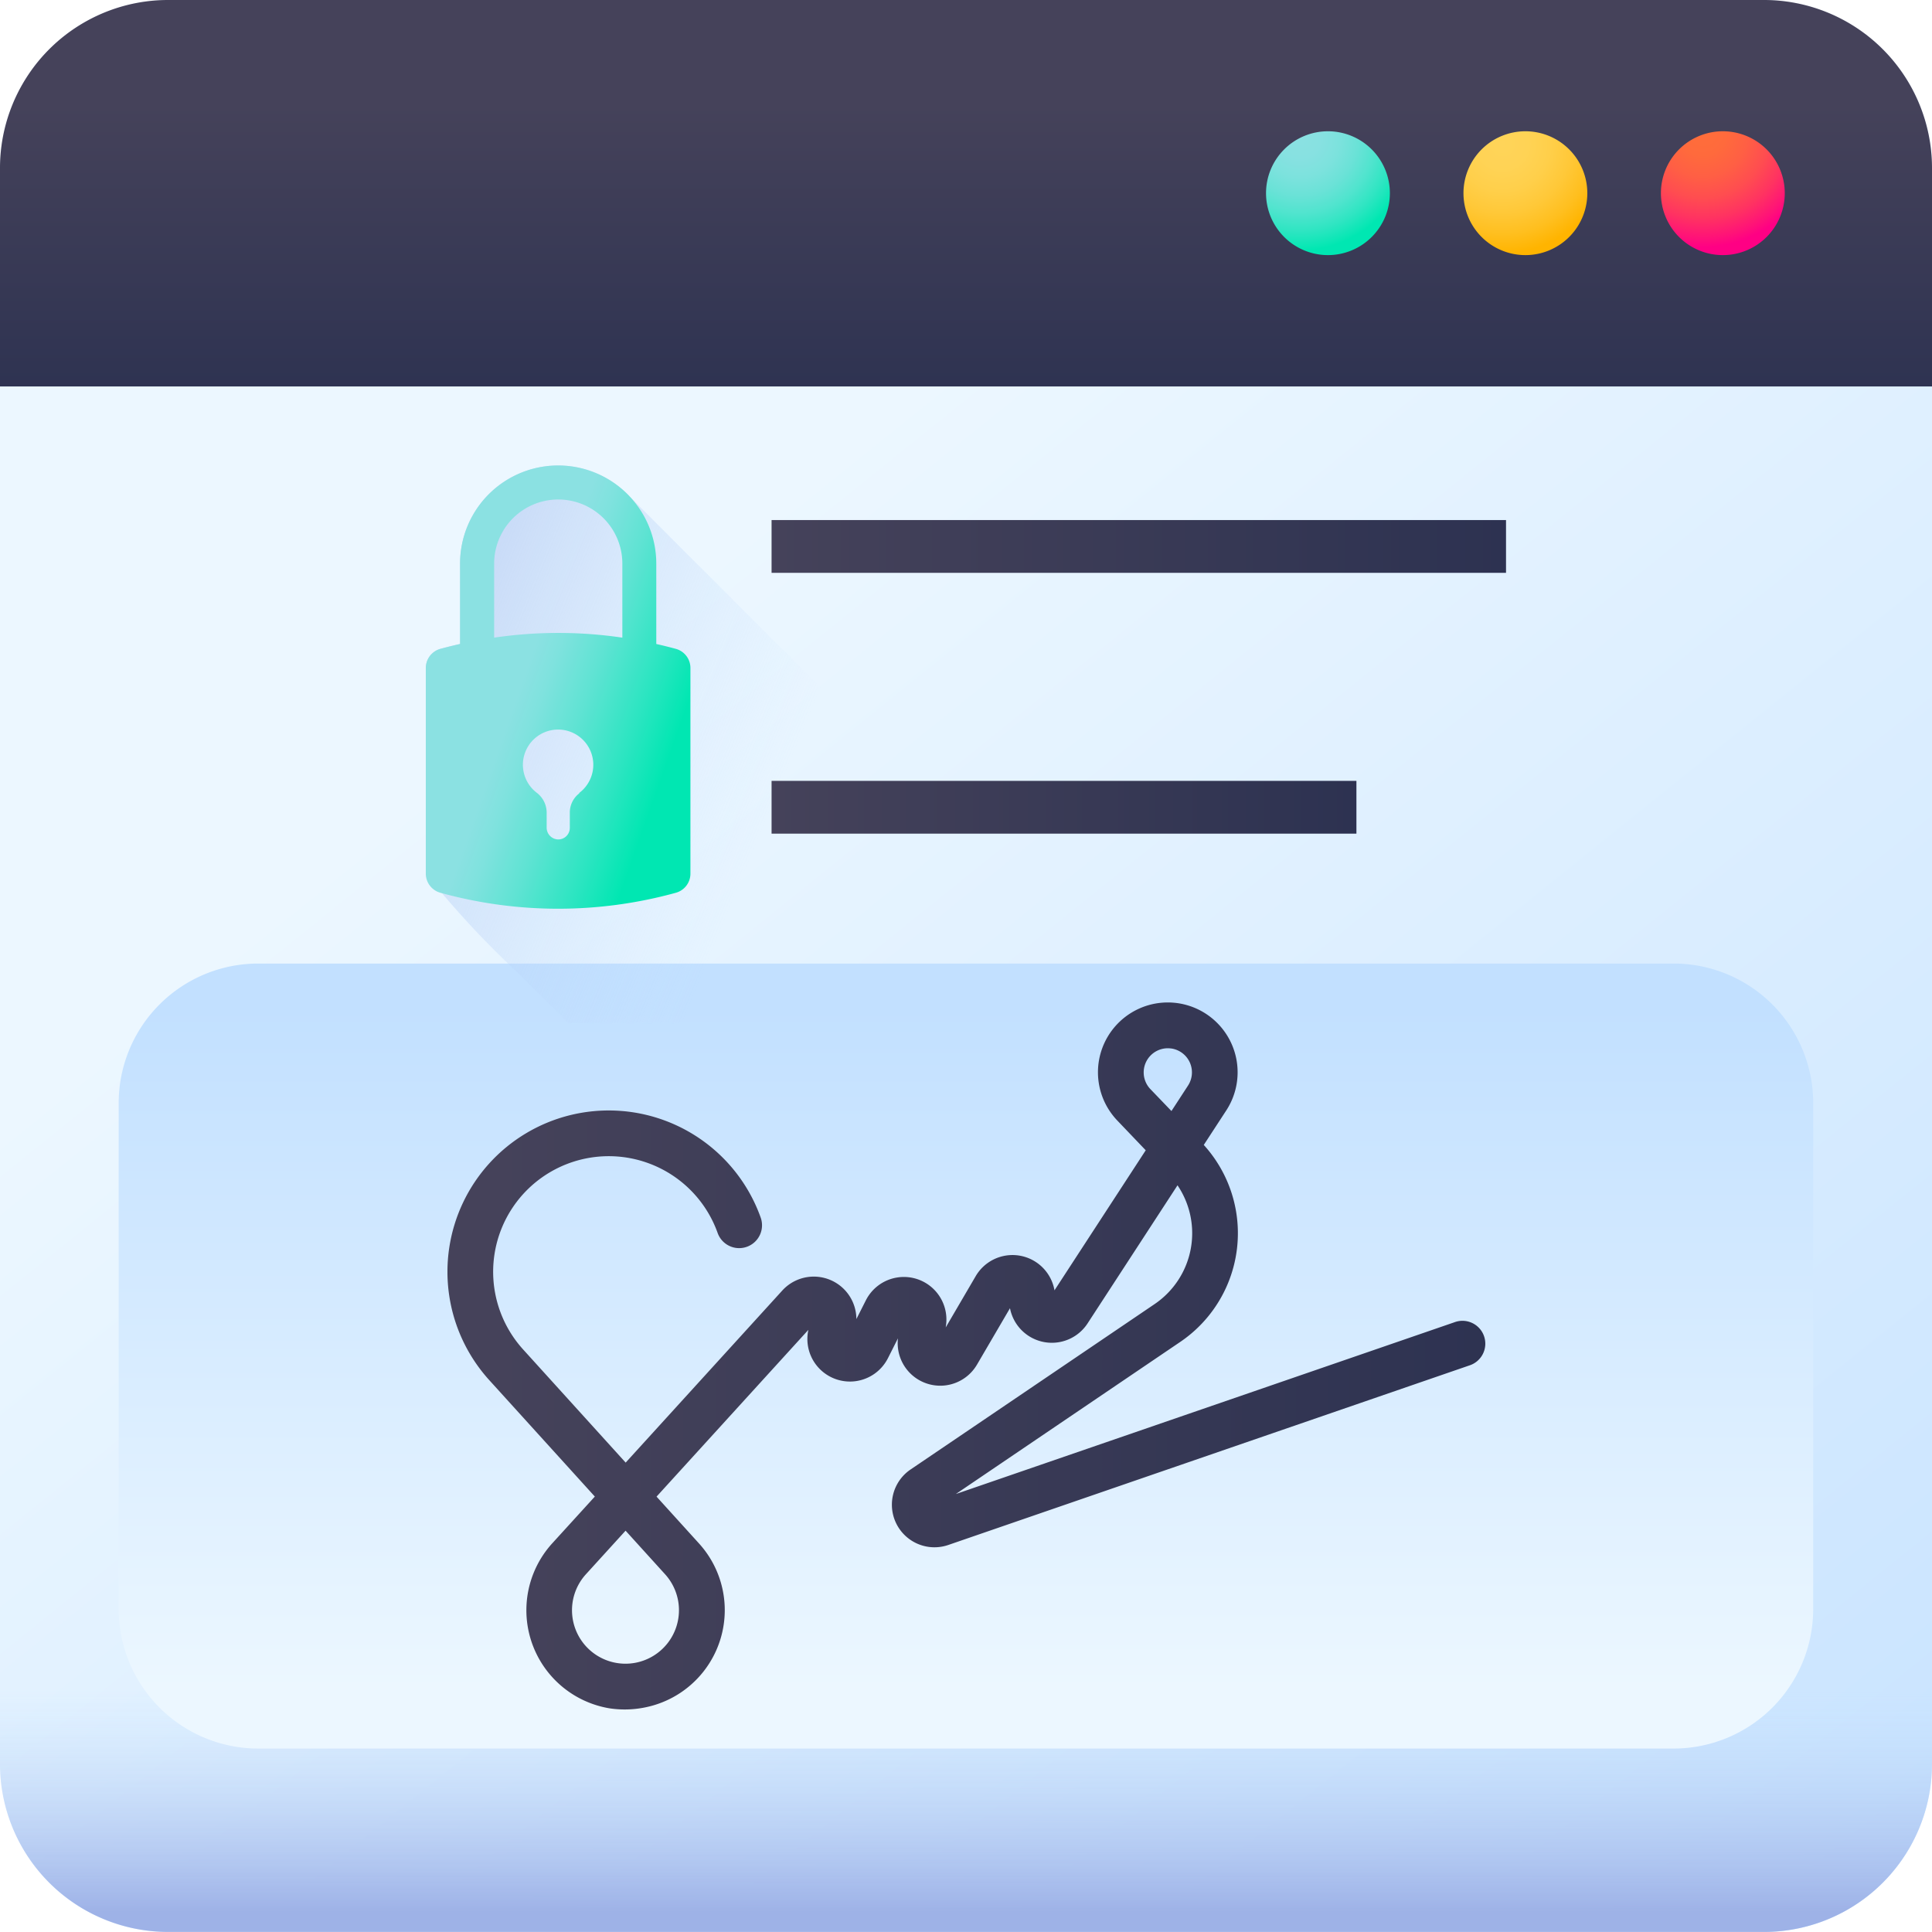
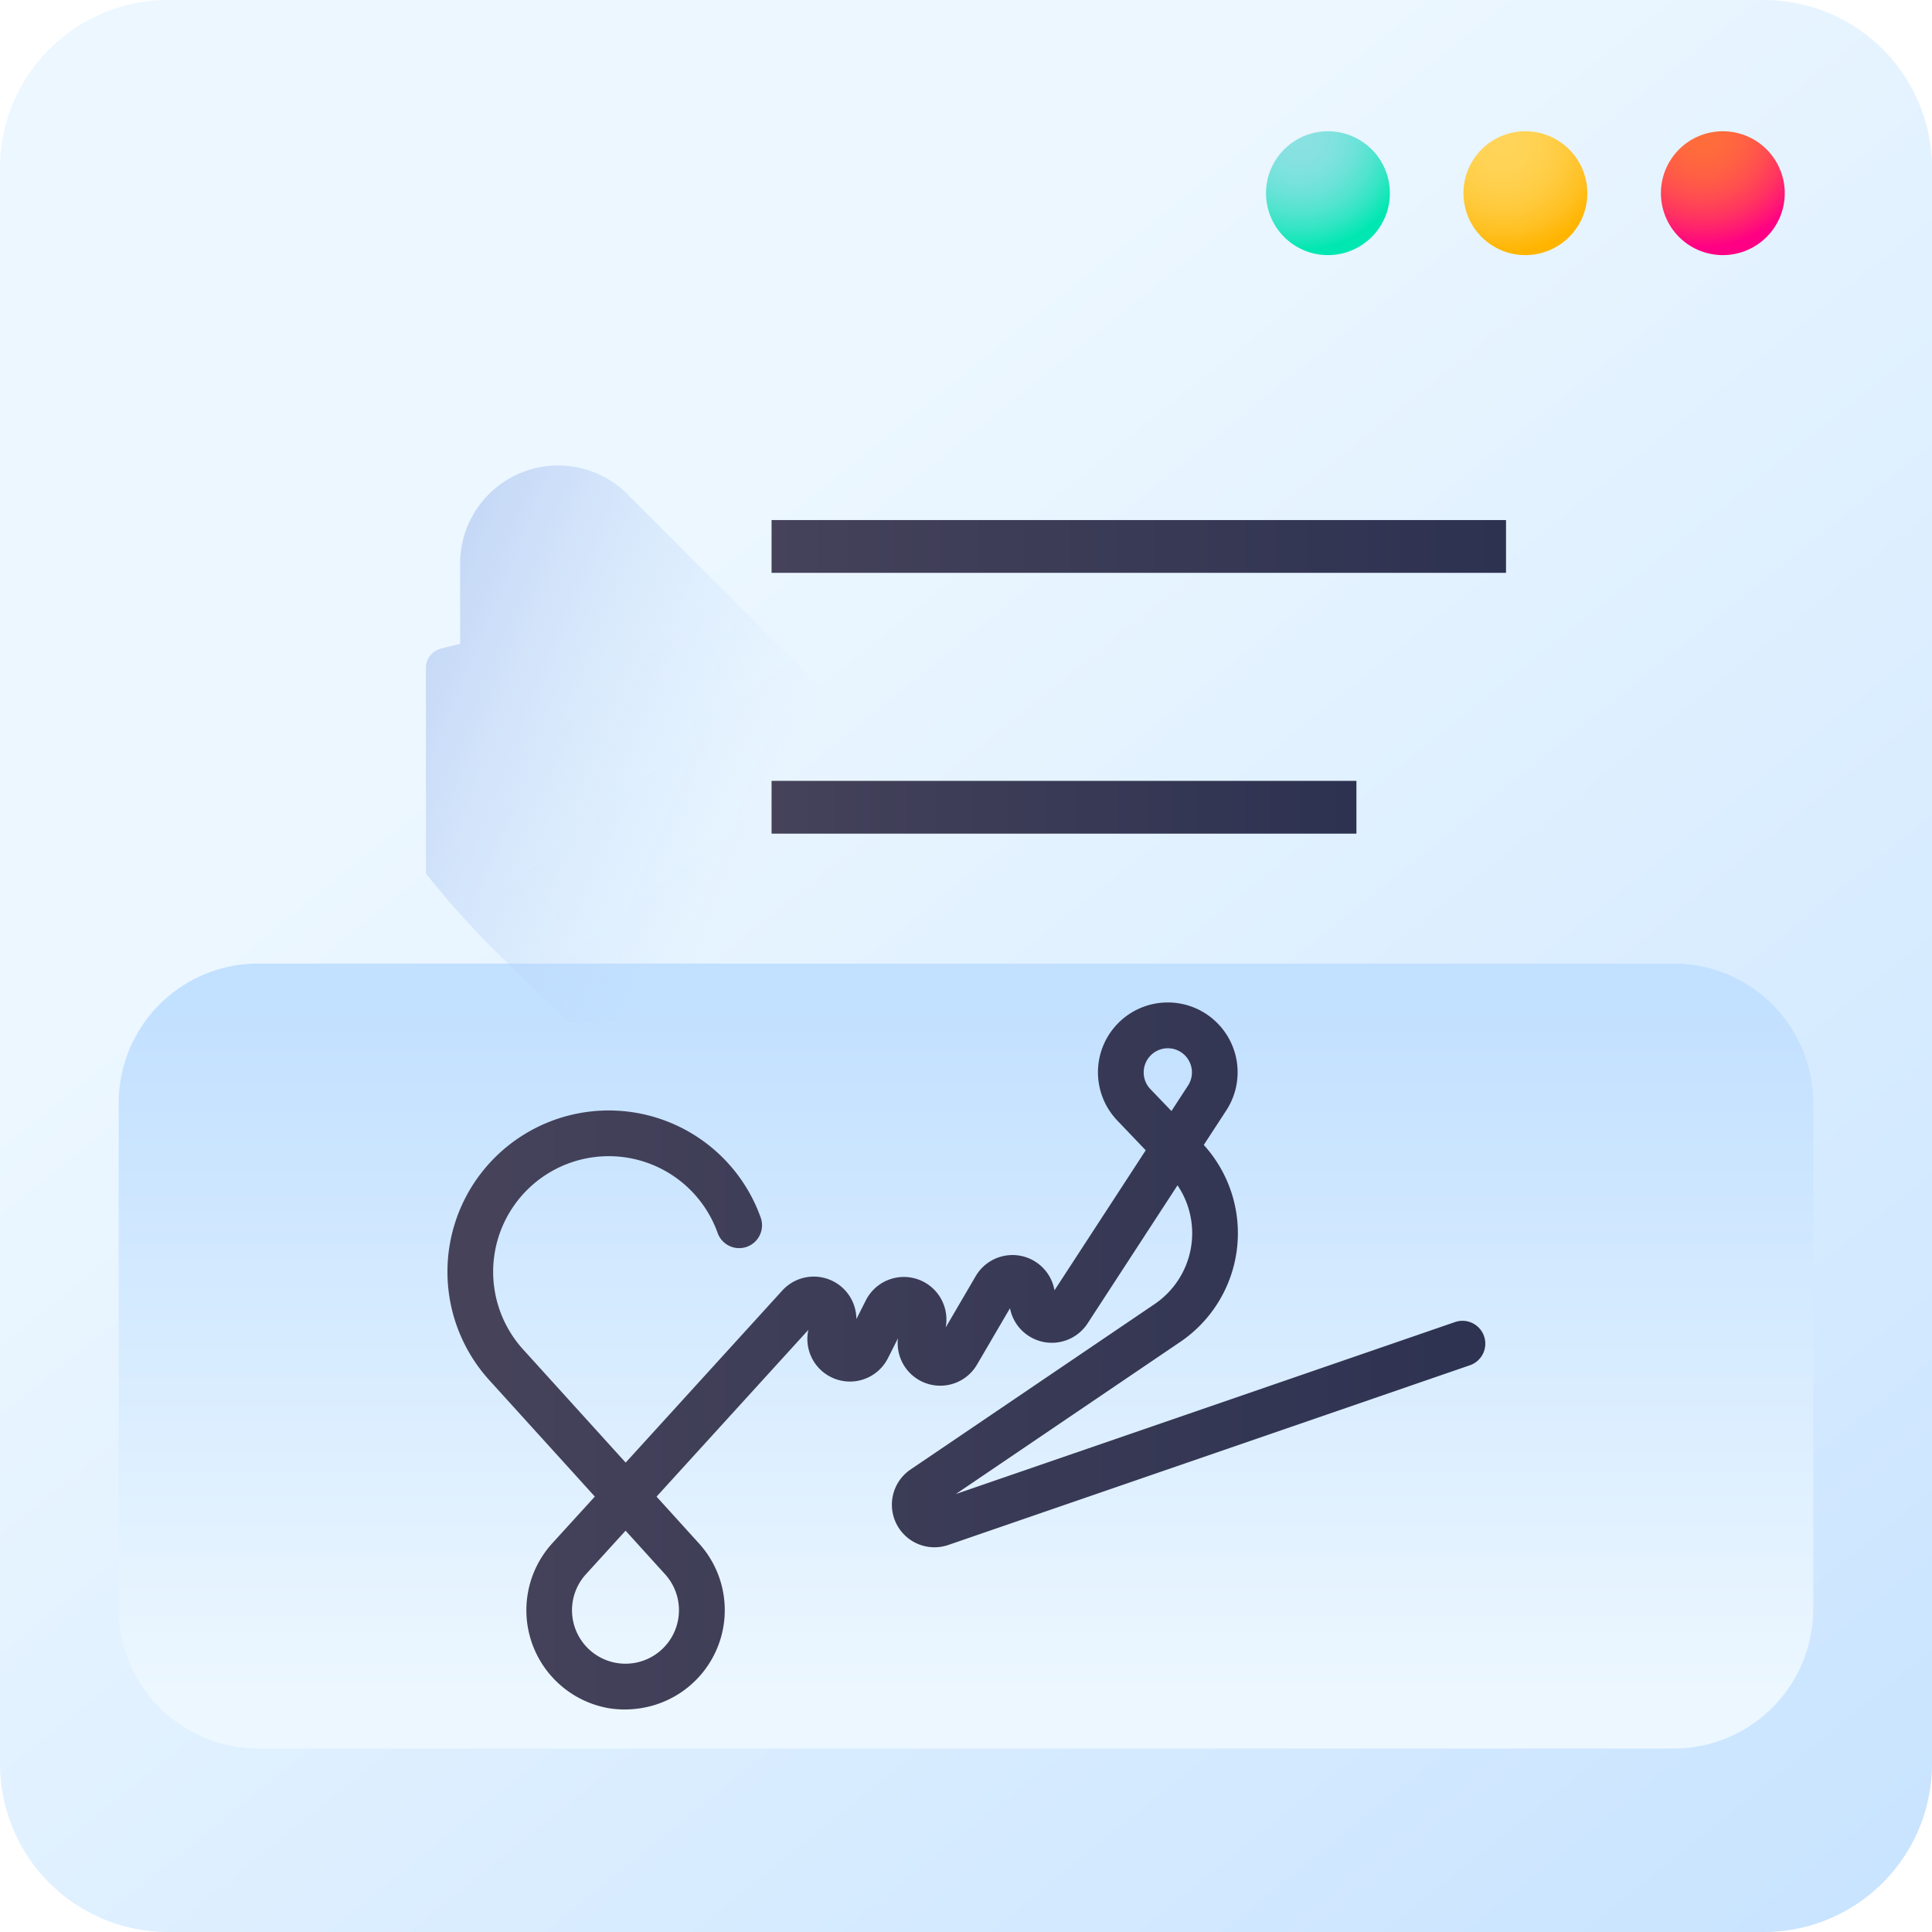
<svg xmlns="http://www.w3.org/2000/svg" xmlns:xlink="http://www.w3.org/1999/xlink" id="Esign" width="63.994" height="63.994" viewBox="0 0 63.994 63.994">
  <defs>
    <linearGradient id="linear-gradient" x1="0.343" y1="0.305" x2="1.031" y2="1.16" gradientUnits="objectBoundingBox">
      <stop offset="0" stop-color="#ecf7ff" />
      <stop offset="1" stop-color="#c2e0ff" />
    </linearGradient>
    <linearGradient id="linear-gradient-2" x1="0.5" y1="0.287" x2="0.5" y2="0.94" gradientUnits="objectBoundingBox">
      <stop offset="0.003" stop-color="#c2e0ff" stop-opacity="0" />
      <stop offset="0.076" stop-color="#bfdcfd" stop-opacity="0.075" />
      <stop offset="1" stop-color="#9eb2e7" />
    </linearGradient>
    <linearGradient id="linear-gradient-3" x1="0.5" y1="0.27" x2="0.5" y2="1.047" gradientUnits="objectBoundingBox">
      <stop offset="0" stop-color="#45425a" />
      <stop offset="1" stop-color="#2d3251" />
    </linearGradient>
    <radialGradient id="radial-gradient" cx="0.271" cy="0.048" r="0.914" gradientUnits="objectBoundingBox">
      <stop offset="0" stop-color="#8be1e2" />
      <stop offset="0.187" stop-color="#87e1e1" />
      <stop offset="0.356" stop-color="#7ce2dd" />
      <stop offset="0.517" stop-color="#6ae2d7" />
      <stop offset="0.674" stop-color="#50e4ce" />
      <stop offset="0.828" stop-color="#2fe5c2" />
      <stop offset="0.977" stop-color="#07e7b4" />
      <stop offset="1" stop-color="#00e7b2" />
    </radialGradient>
    <radialGradient id="radial-gradient-2" cx="0.316" cy="0.102" r="0.882" gradientUnits="objectBoundingBox">
      <stop offset="0" stop-color="#ffd459" />
      <stop offset="0.23" stop-color="#ffd355" />
      <stop offset="0.436" stop-color="#ffcf4a" />
      <stop offset="0.634" stop-color="#ffc838" />
      <stop offset="0.825" stop-color="#ffbf1f" />
      <stop offset="1" stop-color="#ffb400" />
    </radialGradient>
    <radialGradient id="radial-gradient-3" cx="0.337" cy="-0.002" r="0.939" gradientUnits="objectBoundingBox">
      <stop offset="0" stop-color="#ff6e3a" />
      <stop offset="0.208" stop-color="#ff6a3c" />
      <stop offset="0.396" stop-color="#ff5f44" />
      <stop offset="0.576" stop-color="#ff4d50" />
      <stop offset="0.75" stop-color="#ff3361" />
      <stop offset="0.919" stop-color="#ff1278" />
      <stop offset="1" stop-color="#ff0084" />
    </radialGradient>
    <linearGradient id="linear-gradient-4" x1="0.5" y1="0.928" x2="0.5" y2="0.053" xlink:href="#linear-gradient" />
    <linearGradient id="linear-gradient-5" x1="0.039" y1="0.925" x2="1.037" y2="0.925" xlink:href="#linear-gradient-3" />
    <linearGradient id="linear-gradient-6" x1="0.706" y1="0.689" x2="-0.485" y2="0.105" xlink:href="#linear-gradient-2" />
    <linearGradient id="linear-gradient-7" x1="0.36" y1="0.489" x2="0.843" y2="0.778" gradientUnits="objectBoundingBox">
      <stop offset="0" stop-color="#8be1e2" />
      <stop offset="0.143" stop-color="#7fe2de" />
      <stop offset="0.401" stop-color="#5fe3d3" />
      <stop offset="0.744" stop-color="#2be5c1" />
      <stop offset="1" stop-color="#00e7b2" />
    </linearGradient>
    <linearGradient id="linear-gradient-8" x1="0" y1="0.5" x2="1" y2="0.5" xlink:href="#linear-gradient-3" />
    <linearGradient id="linear-gradient-10" x1="0" y1="0.5" x2="1" y2="0.5" xlink:href="#linear-gradient-3" />
  </defs>
  <path id="Path_15394" data-name="Path 15394" d="M58.425,63.994H5.569A5.568,5.568,0,0,1,0,58.425V5.569A5.568,5.568,0,0,1,5.569,0H58.425a5.568,5.568,0,0,1,5.569,5.569V58.425A5.568,5.568,0,0,1,58.425,63.994Zm0,0" fill="url(#linear-gradient)" />
-   <path id="Path_15395" data-name="Path 15395" d="M0,421.262v5.772A5.568,5.568,0,0,0,5.569,432.6H58.425a5.568,5.568,0,0,0,5.569-5.569v-5.772Zm0,0" transform="translate(0 -368.609)" fill="url(#linear-gradient-2)" />
-   <path id="Path_15396" data-name="Path 15396" d="M58.425,0H5.569A5.568,5.568,0,0,0,0,5.569V12.8H63.994V5.569A5.568,5.568,0,0,0,58.425,0Zm0,0" fill="url(#linear-gradient-3)" />
  <path id="Path_15397" data-name="Path 15397" d="M339.614,36.84a2.051,2.051,0,1,1-2.051-2.051A2.051,2.051,0,0,1,339.614,36.84Zm0,0" transform="translate(-293.577 -30.441)" fill="url(#radial-gradient)" />
  <path id="Path_15398" data-name="Path 15398" d="M391.938,36.84a2.051,2.051,0,1,1-2.051-2.051A2.051,2.051,0,0,1,391.938,36.84Zm0,0" transform="translate(-339.361 -30.441)" fill="url(#radial-gradient-2)" />
  <path id="Path_15399" data-name="Path 15399" d="M444.262,36.84a2.051,2.051,0,1,1-2.051-2.051A2.051,2.051,0,0,1,444.262,36.84Zm0,0" transform="translate(-385.145 -30.441)" fill="url(#radial-gradient-3)" />
  <path id="Path_15400" data-name="Path 15400" d="M82.982,281.349H36.1a4.623,4.623,0,0,1-4.623-4.623V259.971a4.623,4.623,0,0,1,4.623-4.623H82.982a4.623,4.623,0,0,1,4.623,4.623v16.755A4.623,4.623,0,0,1,82.982,281.349Zm0,0" transform="translate(-27.546 -223.432)" fill="url(#linear-gradient-4)" />
  <path id="Path_15401" data-name="Path 15401" d="M123.914,289.068A3.294,3.294,0,0,1,122,283.6l1.411-1.549-3.5-3.86a5.343,5.343,0,1,1,8.992-5.385.757.757,0,0,1-1.423.518,3.829,3.829,0,1,0-6.448,3.85l3.4,3.752,5.188-5.7a1.411,1.411,0,0,1,2.454.946l.314-.621a1.41,1.41,0,0,1,2.653.844l-.008.054.994-1.7a1.412,1.412,0,0,1,2.609.471l3.022-4.639-.942-.986a2.313,2.313,0,1,1,3.611-.335l-.746,1.144a4.349,4.349,0,0,1-.779,6.524l-7.434,5.039,16.517-5.69a.757.757,0,1,1,.493,1.431l-17.258,5.946a1.41,1.41,0,0,1-1.251-2.5l8.084-5.479a2.835,2.835,0,0,0,.758-3.934l-2.98,4.576a1.412,1.412,0,0,1-2.569-.505l-1.093,1.869a1.41,1.41,0,0,1-2.618-.871l-.332.658a1.41,1.41,0,0,1-2.637-.931v-.006l-5.027,5.522,1.408,1.553a3.286,3.286,0,0,1-1.794,5.43A3.363,3.363,0,0,1,123.914,289.068Zm.515-5.887-1.312,1.442a1.771,1.771,0,0,0,1.655,2.93,1.772,1.772,0,0,0,.967-2.927Zm18.084-15.97a.848.848,0,0,0-.184-.007.8.8,0,0,0-.519,1.348l.7.729.55-.845a.8.8,0,0,0-.543-1.225Zm0,0" transform="translate(-103.708 -232.48)" fill="url(#linear-gradient-5)" />
  <path id="Path_15402" data-name="Path 15402" d="M128.4,140.368v-7.2l-8.734-8.734a3.247,3.247,0,0,0-5.651,2.182v2.663q-.326.074-.651.162a.658.658,0,0,0-.483.634v6.81a29.992,29.992,0,0,0,3.028,3.271l1.689,1.689h9.321A1.481,1.481,0,0,0,128.4,140.368Zm0,0" transform="translate(-98.774 -107.951)" fill="url(#linear-gradient-6)" />
-   <path id="Path_15403" data-name="Path 15403" d="M121.164,129.444c-.217-.059-.434-.113-.652-.162v-2.663a3.248,3.248,0,1,0-6.5,0v2.663q-.326.074-.651.162a.658.658,0,0,0-.483.634v6.81a.657.657,0,0,0,.483.634,14.642,14.642,0,0,0,7.8,0,.657.657,0,0,0,.482-.634v-6.81A.657.657,0,0,0,121.164,129.444Zm-6.022-2.825a2.123,2.123,0,1,1,4.246,0v2.453a14.522,14.522,0,0,0-4.246,0Zm2.821,7.609a.8.8,0,0,0-.315.645v.5a.383.383,0,0,1-.391.383.391.391,0,0,1-.376-.4v-.478a.83.83,0,0,0-.321-.663,1.166,1.166,0,1,1,1.4,0Zm0,0" transform="translate(-98.774 -107.951)" fill="url(#linear-gradient-7)" />
  <path id="Path_15404" data-name="Path 15404" d="M204.48,137.824h24.327v1.748H204.48Zm0,0" transform="translate(-178.923 -120.598)" fill="url(#linear-gradient-8)" />
  <path id="Path_15405" data-name="Path 15405" d="M204.48,172.383h24.327v1.748H204.48Zm0,0" transform="translate(-178.923 -150.837)" fill="url(#linear-gradient-8)" />
  <path id="Path_15406" data-name="Path 15406" d="M204.48,206.941h19.372v1.748H204.48Zm0,0" transform="translate(-178.923 -181.076)" fill="url(#linear-gradient-10)" />
</svg>